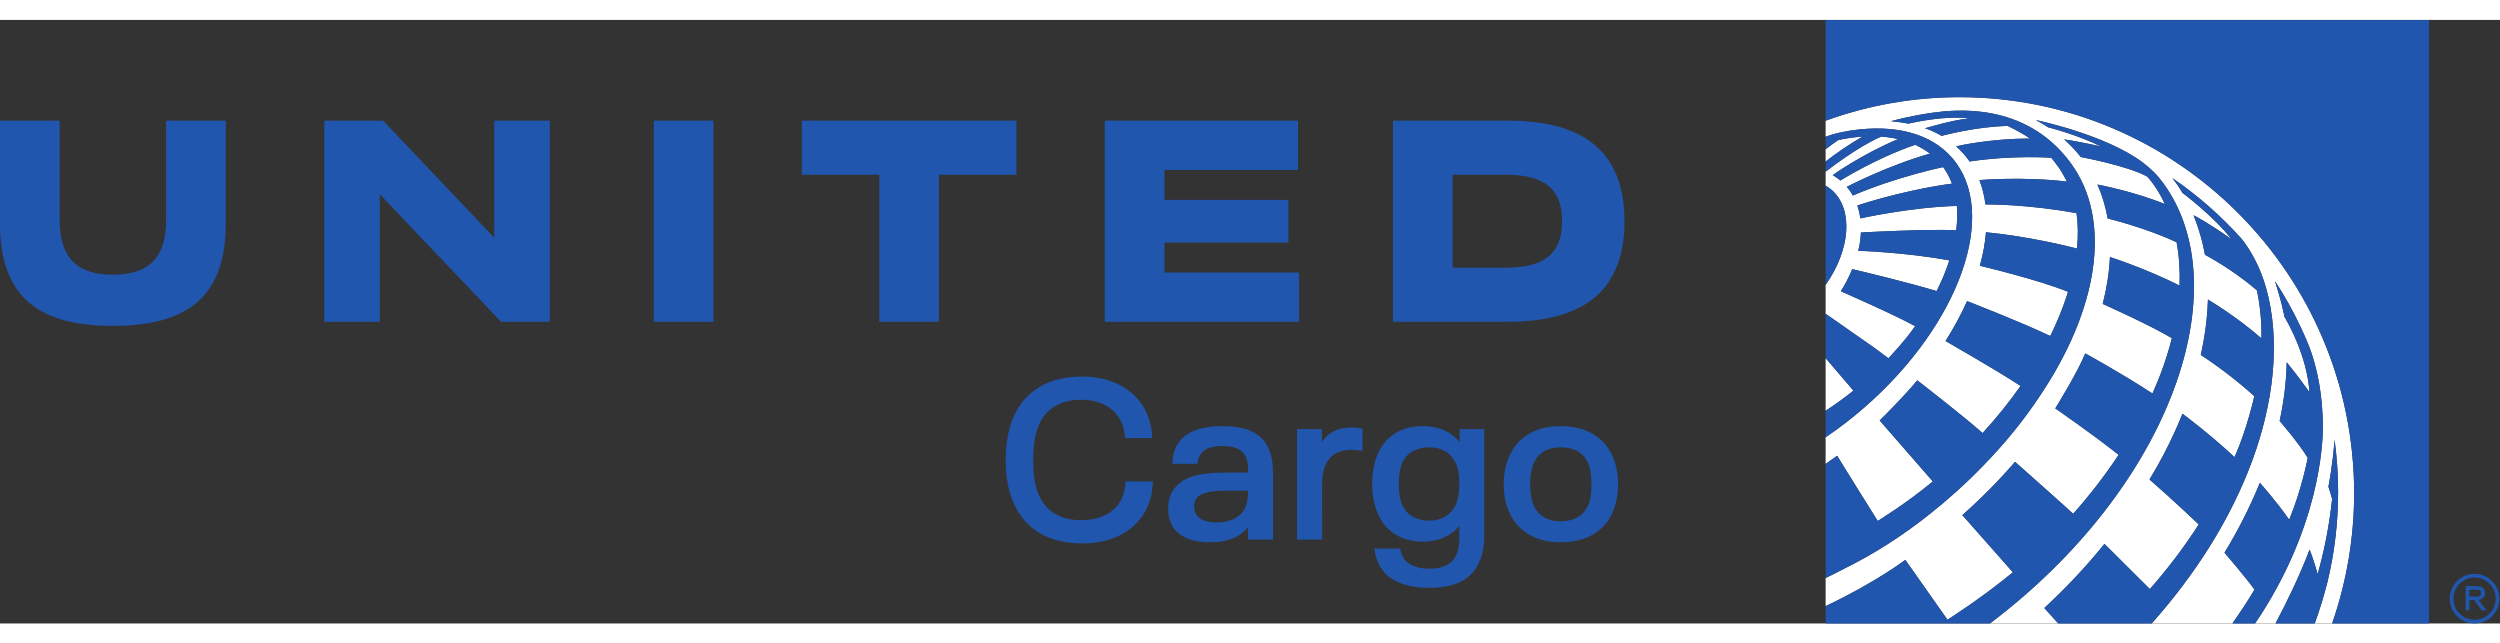
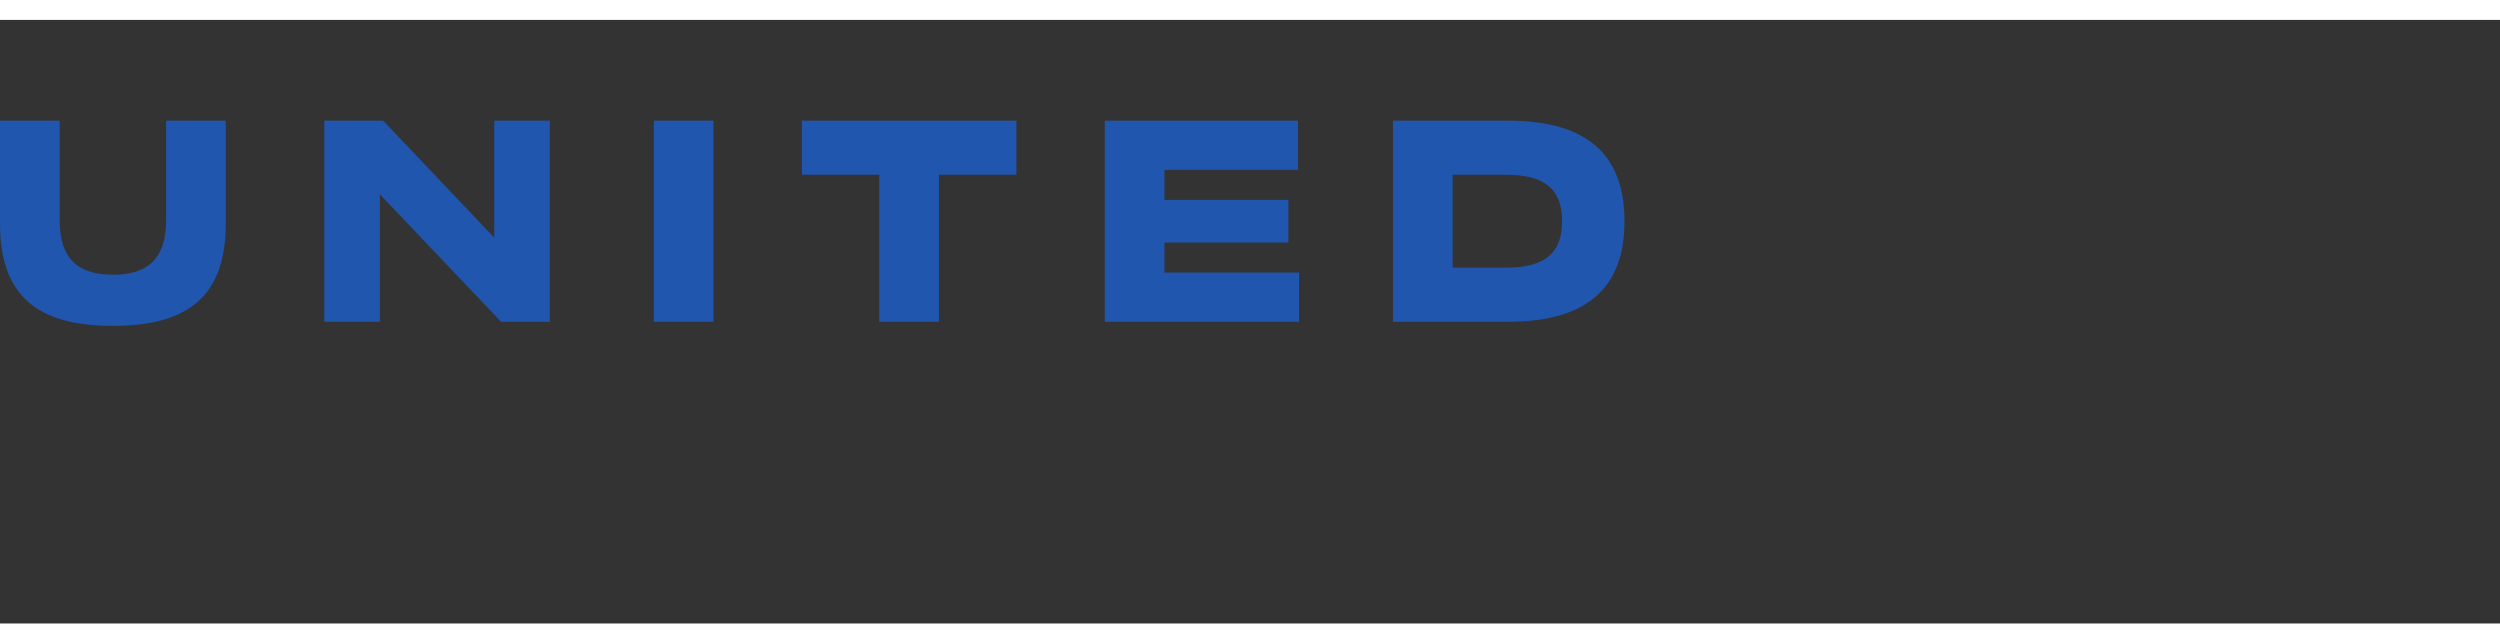
<svg xmlns="http://www.w3.org/2000/svg" xmlns:ns1="http://sodipodi.sourceforge.net/DTD/sodipodi-0.dtd" xmlns:ns2="http://www.inkscape.org/namespaces/inkscape" version="1.1" id="svg2" width="136" height="35" viewBox="0 0 899.56 217.173" ns1:docname="united_cargo_4c_r.eps">
  <rect x="0" y="0" width="899.56" height="217.173" fill="#333333" stroke="none" />
  <defs id="defs6" />
  <ns1:namedview id="namedview4" pagecolor="#ffffff" bordercolor="#000000" borderopacity="0.25" ns2:showpageshadow="2" ns2:pageopacity="0.0" ns2:pagecheckerboard="0" ns2:deskcolor="#d1d1d1" />
  <g id="g8" ns2:groupmode="layer" ns2:label="ink_ext_XXXXXX" transform="matrix(1.333,0,0,-1.333,0,217.173)">
    <g id="g10" transform="scale(0.1)">
-       <path d="m 5289.49,1420.63 c -123.39,0 -244.59,-21.22 -360.23,-63.06 l -1.27,-0.46 v -43.27 c 7,2.71 18.98,6.71 36.47,10.77 8.82,1.95 17.57,3.71 26.21,5.18 2.89,0.48 6.1,0.91 9.18,1.37 113.27,16.2 210.76,-6.83 269.33,-74.05 128.16,-147.02 21.96,-449.028 -237.2,-674.532 -33.02,-28.726 -66.92,-54.758 -101.23,-78.117 -0.91,-0.609 -1.83,-1.199 -2.76,-1.801 v -72 c 10.42,7.18 20.81,14.5 31.12,22.129 14.1,-23.84 107.94,-173.668 109.6,-176.199 6.98,4.5 27.22,17.398 51.73,34.051 28.24,19.398 61.65,43.597 92.67,69.308 1.4,1.223 2.78,2.43 4.1,3.621 l -143.33,164.34 c 14.54,14.262 63.05,62.488 101.57,108.36 9.02,-6.981 128.45,-99.532 176.19,-142.348 37.86,41.199 72.19,83.84 102.59,127.273 -65.84,43.192 -202.54,121.203 -202.54,121.203 22.78,36.036 42.27,72.133 58.21,107.79 0,0 159.45,-62.329 224.47,-94.336 17.09,34.695 31.54,69.511 43.1,104.183 1.71,5.117 3.34,10.207 4.91,15.274 -80.75,32.711 -224.91,67.07 -237.98,70.148 8.53,31.133 14.08,61.493 16.43,90.653 116.69,-11.57 223.63,-38.29 245.76,-44.04 3.29,33.75 2.87,65.74 -1.29,95.6 -130.25,23.45 -232.52,23.64 -245.86,23.54 -2.96,23.13 -8.35,45.11 -16.32,65.67 0.08,0 115.57,10.1 236.31,-4.01 -6.25,12.51 -14.3,26.74 -22.19,38.21 -6.24,9.1 -20.12,26.02 -20.12,26.02 0,0 -102.08,7.69 -220.37,-10.03 -11.3,16.2 -23.87,29.7 -36.51,40.91 2.42,0.56 91.76,21.28 199.68,20.88 -29.74,20.41 -60.6,34.1 -60.6,34.1 v 0.01 c -83.52,-1.63 -171.1,-24.86 -178.07,-26.74 -23.85,13.99 -42.44,19.64 -44.76,20.31 -0.07,0.03 -0.13,0.06 -0.2,0.09 0.07,0.02 0.09,0.06 0.16,0.09 6.73,2.05 71.23,21.55 118.51,26.69 0,0 -0.09,0.01 -0.19,0.01 -64.33,8.43 -152.84,-11.75 -163.05,-14.15 -13.85,2.75 -33.02,5.26 -47.11,6.59 0,0 47.67,13.8 110.73,22.63 57.42,8.04 249.93,31.69 372.93,-133.85 116.47,-156.76 74.13,-400.042 -83.96,-633.359 -41.7,-62.652 -91.67,-124.48 -149.22,-183.5 -48.43,-50.312 -97.49,-93.883 -144.26,-131.019 -72.98,-58.332 -151.4,-108.821 -232.2,-148.614 -16.86,-8.949 -33.75,-17.367 -50.64,-25.5 V 46.801 c 135.12,63.937 215.16,124.828 215.16,124.828 L 5256.91,10.141 c 0,0 88.16,55.168 176.59,127.98 l 0.02,0.02 c -0.02,0.007 -0.03,0.007 -0.04,0.031 l -136.33,154.289 c -0.02,0.008 -0.03,0.019 -0.03,0.019 52.03,46.149 99.57,94.372 142.24,143.848 0,0 141.42,-125.527 156.9,-140.34 44.87,50.582 86.09,103.801 122.65,159.203 -73.6,58.438 -169.53,124.289 -170.97,125.289 l -0.06,0.04 v -0.008 l -0.01,0.008 c 0,0 57.64,92.164 81.07,148.429 0,0 93.29,-50.918 181.43,-108.179 21.55,48.214 39.5,98.281 52.28,149.402 -57.87,34.91 -186.65,92.418 -186.65,92.418 11.05,43.285 17.61,85.652 19.5,126.535 0,0 93.62,-29.699 187.95,-76.996 1.46,39.668 -1.07,78.863 -7.97,116.781 -79.86,38.35 -186.14,64.36 -186.14,64.36 -5.63,32.03 -14.81,62.83 -27.64,91.58 0,0 96.66,-18.07 182.01,-52.72 -21.39,47.24 -47.56,74.17 -47.56,74.17 -54.69,29.98 -179.23,52.7 -179.23,52.7 -13.48,17.1 -28.86,33.46 -45.05,47.69 39.17,-5.4 100.22,-19.28 100.22,-19.28 -67.12,32.84 -142.79,51.81 -143.68,52.03 -0.1,0.07 -15.01,9.86 -32.92,19.41 0,0 187.69,-38.46 289.69,-115.34 9.25,-6.99 18.06,-14.75 27.08,-23.37 10.29,-9.83 19.26,-20.88 27.19,-31.72 C 6042.61,910.43 5866.88,374.68 5371.67,0 h 184.23 c -10.12,11.211 -34.83,38.602 -37.58,41.699 57.98,53.441 112.59,111.5 162.38,173.129 l 122.58,-122.058 0.01,0.051 c 48.03,54.641 92.55,113.078 131.89,174.461 0,0 -64.4,61.789 -132.93,121.41 55.04,88.918 89.02,177.52 89.02,177.52 5.25,-3.879 71.99,-53.461 140.43,-117.18 33.05,72.418 53.53,164.5 53.53,164.5 -71.33,64.977 -144.53,111.328 -144.53,111.328 10.97,49.137 17.87,99.672 19.29,149.579 0,0 77.52,-46.028 144.5,-104.954 0.62,43.649 -3.18,87.246 -12.38,129.801 -66.46,57.551 -140.28,96.07 -140.28,96.07 -0.01,0.083 -7.12,48.325 -30.75,106.575 0.16,-0.1 0.35,-0.18 0.52,-0.26 4.57,-2.27 39.79,-20.2 102.01,-64.53 -48.5,62.97 -132.04,124.93 -132.04,124.93 -7.99,13.59 -17.19,26.97 -27.28,39.98 68.62,-46.88 131.23,-101.96 186.53,-163.76 20.5,-25.72 39.35,-58.454 53.88,-96.001 3.99,-10.266 7.42,-20.473 10.46,-30.601 45.47,-153.508 17.51,-326.086 -33.84,-467.399 C 6022.14,281.422 5923.62,129.309 5808,0 h 218.07 c 21.1,29.961 40.1,58.52 59.6,91.332 -14.56,22.129 -80.92,99.777 -80.92,99.777 36.52,59.731 69.41,124.332 95.38,188.539 0,0 44.39,-49.097 79.14,-99.636 34.16,81.738 50.1,167.039 50.1,167.039 -23.43,39.121 -75.8,99.758 -75.8,99.758 11.16,51.523 18.09,104.859 19.02,158.168 26.21,-31.282 61.56,-80.778 61.56,-80.778 0,0 -0.01,0.121 -0.03,0.289 -6.68,96.977 -56.71,185.168 -67.8,203.66 -0.31,1.836 -0.66,3.809 -1.09,6.051 -6.53,33.614 -18.33,71.242 -24.47,89.797 56.29,-83.058 92.44,-176.398 92.44,-176.398 23.18,-60.059 37.05,-135.907 37.05,-218.457 0,-43.7 -8.76,-271.789 -182.98,-529.141 h 55.12 c 32.32,60.512 68.16,135.75 92.14,199.648 0.01,-0.019 0.03,-0.066 0.04,-0.109 0.77,-2.039 12.72,-33.641 21.62,-66.469 18.51,65.36 31.72,133.328 39.03,203.27 l 0.02,0.039 c -2.3,9.082 -7.22,23.769 -10,32.73 0,0 11.82,59.379 16.51,127.153 6.37,-46.512 9.68,-93.774 9.68,-141.543 0,-82.758 -9.78,-164 -28.69,-242.438 C 6273.01,73.629 6261.15,35.609 6248.26,0 h 47.05 c 39.13,112.898 59.34,231.871 59.34,351.441 0,589.555 -477.83,1069.189 -1065.16,1069.189 z M 4927.99,716.277 V 574.121 c 25.16,16.309 50.37,34.481 75.11,54.418 z m 34.27,588.683 c -11.73,-7.85 -23.11,-16.23 -34.27,-25.02 v -33.07 c 29.45,23.39 67.2,48.71 99.91,67.38 -21.14,-1.37 -43.07,-4.45 -65.64,-9.29 z m 96.04,-559.991 c -38.41,26.879 -130.2,91.004 -130.31,91.07 v 77.832 c 66.23,94.259 75.8,202.439 17.67,255.249 -5.47,4.97 -11.39,9.21 -17.67,12.89 v 38.77 l 1.02,-0.6 c 0,0 83.02,65.71 148.98,94.03 15.9,-1.14 31.13,-3.37 45.64,-6.7 -98.56,-41.81 -171.33,-93.67 -176.37,-97.31 10.11,-5.99 19.34,-13.5 20.55,-14.49 1.27,0.8 96.83,60.56 202,96.38 14.26,-6.52 28.05,-14.64 39.98,-23.82 -114.51,-32.19 -224.59,-89.66 -224.59,-89.66 6.2,-7.21 11.66,-15.01 16.39,-23.36 0.74,0.3 1.43,0.57 1.96,0.79 117.2,50.15 241.74,75.87 241.74,75.87 9.74,-13.34 17.76,-28.24 23.89,-44.66 0,0 -111.76,-12.78 -255.54,-58.89 6.35,-19.87 8.09,-34.81 8.1,-34.94 0,0 135.55,30.32 260.54,33.68 1.75,-20.08 1.12,-42.62 -1.75,-65.74 -74.04,3.9 -250.37,-5.48 -257.3,-6.02 0,0 -0.64,-25.41 -7.24,-49.32 0,0 128.84,-4.13 246.05,-25.981 -9.06,-28.066 -20.64,-55.738 -34.36,-82.766 -78.11,23.461 -196.64,51.957 -227.83,59.118 -8.21,-20.219 -18.52,-40.274 -30.75,-59.696 0,0 144.83,-63.207 200.41,-94.125 h 0.12 l -0.03,-0.05 c -24.12,-36.129 -71.94,-86.68 -71.94,-86.68 -13.87,10.371 -26.98,20.066 -39.36,29.129" style="fill:#ffffff;fill-opacity:1;fill-rule:nonzero;stroke:none" id="path12" />
-       <path d="m 5289.49,1420.63 c 587.33,0 1065.16,-479.634 1065.16,-1069.189 0,-119.57 -20.21,-238.543 -59.34,-351.441 h 261.46 V 1628.78 H 4927.99 v -271.67 l 1.27,0.46 c 115.64,41.84 236.84,63.06 360.23,63.06 z m -361.5,-506.759 c 66.23,94.259 75.8,202.439 17.67,255.249 -5.47,4.97 -11.39,9.21 -17.67,12.89 z m 341.19,343.239 c -58.57,67.22 -156.06,90.25 -269.33,74.05 -3.08,-0.46 -6.29,-0.89 -9.18,-1.37 -8.64,-1.47 -17.39,-3.23 -26.21,-5.18 -17.49,-4.06 -29.47,-8.06 -36.47,-10.77 v -33.9 c 11.16,8.79 22.54,17.17 34.27,25.02 22.57,4.84 44.5,7.92 65.64,9.29 -32.71,-18.67 -70.46,-43.99 -99.91,-67.38 v -26.09 l 1.02,-0.6 c 0,0 83.02,65.71 148.98,94.03 15.9,-1.14 31.13,-3.37 45.64,-6.7 -98.56,-41.81 -171.33,-93.67 -176.37,-97.31 10.11,-5.99 19.34,-13.5 20.55,-14.49 1.27,0.8 96.83,60.56 202,96.38 14.26,-6.52 28.05,-14.64 39.98,-23.82 -114.51,-32.19 -224.59,-89.66 -224.59,-89.66 6.2,-7.21 11.67,-15.01 16.39,-23.36 0.74,0.3 1.43,0.57 1.96,0.79 117.2,50.15 241.74,75.87 241.74,75.87 9.74,-13.34 17.76,-28.24 23.89,-44.66 0,0 -111.76,-12.78 -255.54,-58.89 6.35,-19.87 8.09,-34.81 8.1,-34.94 0,0 135.55,30.32 260.54,33.68 1.75,-20.08 1.12,-42.62 -1.75,-65.74 -74.04,3.9 -250.37,-5.48 -257.3,-6.02 0,0 -0.64,-25.41 -7.24,-49.32 0,0 128.84,-4.13 246.05,-25.981 -9.06,-28.066 -20.64,-55.738 -34.36,-82.766 -78.11,23.461 -196.64,51.957 -227.83,59.118 -8.21,-20.219 -18.52,-40.278 -30.75,-59.7 0,0 144.83,-63.203 200.41,-94.121 h 0.12 l -0.03,-0.05 c -24.12,-36.129 -71.94,-86.68 -71.94,-86.68 -13.87,10.371 -26.98,20.066 -39.36,29.129 -38.41,26.879 -130.2,91 -130.31,91.07 V 716.277 l 75.11,-87.738 c -24.74,-19.937 -49.95,-38.109 -75.11,-54.418 V 502.66 c 0.93,0.602 1.85,1.192 2.76,1.801 34.31,23.359 68.21,49.391 101.23,78.117 259.16,225.504 365.36,527.512 237.2,674.532 z m 319.09,-12.47 c -123,165.54 -315.51,141.89 -372.93,133.85 -63.06,-8.83 -110.73,-22.63 -110.73,-22.63 14.09,-1.33 33.26,-3.84 47.11,-6.59 10.21,2.4 98.72,22.58 163.05,14.15 0.1,0 0.19,-0.01 0.19,-0.01 -47.28,-5.14 -111.78,-24.64 -118.51,-26.69 -0.07,-0.03 -0.09,-0.07 -0.16,-0.09 0.07,-0.03 0.13,-0.06 0.2,-0.09 2.32,-0.67 20.91,-6.32 44.76,-20.31 6.97,1.88 94.55,25.11 178.07,26.74 v -0.01 c 0,0 30.86,-13.69 60.6,-34.1 -107.92,0.4 -197.26,-20.32 -199.68,-20.88 12.64,-11.21 25.21,-24.71 36.51,-40.91 118.29,17.72 220.37,10.03 220.37,10.03 0,0 13.88,-16.92 20.12,-26.02 7.89,-11.47 15.94,-25.7 22.19,-38.21 -120.74,14.11 -236.23,4.01 -236.31,4.01 7.97,-20.56 13.36,-42.54 16.32,-65.67 13.34,0.1 115.61,-0.09 245.86,-23.54 4.16,-29.86 4.58,-61.85 1.29,-95.6 -22.13,5.75 -129.07,32.47 -245.76,44.04 -2.35,-29.16 -7.9,-59.52 -16.43,-90.653 13.07,-3.078 157.23,-37.437 237.98,-70.148 -1.57,-5.067 -3.2,-10.157 -4.91,-15.274 -11.56,-34.672 -26.01,-69.488 -43.1,-104.183 -65.02,32.007 -224.47,94.336 -224.47,94.336 -15.94,-35.657 -35.43,-71.754 -58.21,-107.79 0,0 136.7,-78.011 202.54,-121.203 -30.4,-43.433 -64.73,-86.074 -102.59,-127.273 -47.74,42.816 -167.17,135.367 -176.19,142.348 -38.52,-45.872 -87.03,-94.098 -101.57,-108.36 l 143.33,-164.34 c -1.32,-1.191 -2.7,-2.398 -4.1,-3.621 -31.02,-25.711 -64.43,-49.91 -92.67,-69.308 -24.52,-16.653 -44.75,-29.551 -51.73,-34.051 -1.66,2.531 -95.5,152.359 -109.6,176.199 -10.31,-7.629 -20.7,-14.949 -31.12,-22.129 V 122.648 c 16.89,8.133 33.78,16.551 50.64,25.5 80.8,39.793 159.22,90.282 232.2,148.614 46.77,37.136 95.83,80.707 144.26,131.019 57.55,59.02 107.52,120.848 149.22,183.5 158.09,233.313 200.43,476.599 83.96,633.359 z m 251.18,-56.22 c -7.93,10.84 -16.9,21.89 -27.19,31.72 -9.02,8.62 -17.83,16.38 -27.08,23.37 -102,76.88 -289.69,115.34 -289.69,115.34 17.91,-9.55 32.82,-19.34 32.92,-19.41 0.89,-0.22 76.56,-19.19 143.68,-52.03 0,0 -61.05,13.88 -100.22,19.28 16.19,-14.23 31.58,-30.59 45.05,-47.69 0,0 124.54,-22.72 179.23,-52.7 0,0 26.17,-26.93 47.56,-74.17 -85.35,34.65 -182.01,52.72 -182.01,52.72 12.83,-28.75 22.01,-59.55 27.64,-91.58 0,0 106.28,-26.01 186.14,-64.36 6.9,-37.922 9.43,-77.113 7.97,-116.781 -94.33,47.297 -187.95,76.996 -187.95,76.996 -1.89,-40.883 -8.45,-83.25 -19.5,-126.535 0,0 128.78,-57.508 186.65,-92.422 -12.78,-51.117 -30.73,-101.184 -52.28,-149.398 -88.14,57.261 -181.43,108.179 -181.43,108.179 -23.43,-56.265 -81.07,-148.429 -81.07,-148.429 l 0.01,-0.008 v 0.008 l 0.06,-0.04 c 1.44,-1 97.37,-66.851 170.97,-125.289 -36.56,-55.402 -77.78,-108.621 -122.65,-159.203 -15.48,14.813 -156.9,140.34 -156.9,140.34 -42.67,-49.476 -90.21,-97.699 -142.24,-143.848 0,0 0.01,-0.011 0.03,-0.019 l 136.33,-154.289 c 0.01,-0.024 0.02,-0.024 0.04,-0.031 l -0.02,-0.02 C 5345.07,65.309 5256.91,10.141 5256.91,10.141 L 5143.15,171.629 c 0,0 -80.04,-60.891 -215.16,-124.828 V 0 h 443.68 c 495.21,374.68 670.94,910.43 467.78,1188.42 z M 5808,0 c 115.62,129.309 214.14,281.422 273.32,444.289 51.35,141.313 79.31,313.891 33.84,467.399 -3.04,10.125 -6.47,20.335 -10.46,30.601 -14.53,37.547 -33.38,70.281 -53.89,96.001 -55.29,61.8 -117.9,116.88 -186.52,163.76 10.09,-13.01 19.29,-26.39 27.28,-39.98 0,0 83.54,-61.96 132.04,-124.93 -62.22,44.33 -97.44,62.26 -102.01,64.53 -0.17,0.08 -0.36,0.16 -0.52,0.26 23.63,-58.25 30.74,-106.496 30.75,-106.575 0,0 73.82,-38.519 140.28,-96.07 9.2,-42.555 13,-86.152 12.38,-129.805 -66.98,58.93 -144.5,104.958 -144.5,104.958 -1.42,-49.907 -8.32,-100.446 -19.29,-149.579 0,0 73.2,-46.351 144.53,-111.328 0,0 -20.48,-92.082 -53.53,-164.5 -68.44,63.719 -135.18,113.301 -140.43,117.18 0,0 -33.98,-88.602 -89.02,-177.52 68.53,-59.621 132.93,-121.41 132.93,-121.41 -39.34,-61.383 -83.86,-119.82 -131.89,-174.461 L 5803.28,92.769 5680.7,214.828 C 5630.91,153.199 5576.3,95.141 5518.32,41.699 5521.07,38.602 5545.78,11.211 5555.9,0 Z m 218.07,0 h 61.2 c 174.22,257.352 182.98,485.441 182.98,529.141 0,82.55 -13.87,158.398 -37.05,218.457 0,0 -36.15,93.34 -92.44,176.398 6.14,-18.555 17.94,-56.183 24.47,-89.801 0.43,-2.238 0.78,-4.211 1.09,-6.047 11.09,-18.492 61.12,-106.683 67.8,-203.66 0.02,-0.168 0.03,-0.289 0.03,-0.289 0,0 -35.35,49.496 -61.56,80.778 -0.93,-53.309 -7.86,-106.645 -19.02,-158.168 0,0 52.37,-60.637 75.8,-99.758 0,0 -15.94,-85.301 -50.1,-167.039 -34.75,50.539 -79.14,99.636 -79.14,99.636 -25.97,-64.207 -58.86,-128.808 -95.38,-188.539 0,0 66.36,-77.648 80.92,-99.777 -19.5,-32.812 -38.5,-61.371 -59.6,-91.332 z m 116.32,0 c 32.32,60.512 68.16,135.75 92.14,199.648 0.01,-0.027 0.03,-0.066 0.04,-0.109 0.77,-2.039 12.72,-33.641 21.62,-66.469 18.51,65.36 31.72,133.328 39.03,203.27 l 0.02,0.039 c -2.3,9.082 -7.22,23.769 -10,32.73 0,0 11.82,59.379 16.51,127.153 6.37,-46.512 9.68,-93.774 9.68,-141.543 0,-82.758 -9.78,-164 -28.69,-242.438 C 6273.01,73.629 6261.15,35.609 6248.26,0 Z m 537.33,133.988 c -37,0 -66.99,-29.988 -66.99,-66.988 0,-37 29.99,-66.988 66.99,-66.988 37,0 66.99,29.988 66.99,66.988 0,37 -29.99,66.988 -66.99,66.988 z m 0,-9.937 c 31.46,0 57.05,-25.59 57.05,-57.051 0,-31.461 -25.59,-57.051 -57.05,-57.051 -31.46,0 -57.06,25.59 -57.06,57.051 0,31.461 25.6,57.051 57.06,57.051 m -24.04,-23.27 h 31.8 c 12.3,0 20.51,-7.179 20.51,-18.199 0,-11.031 -7.18,-17.441 -17.95,-18.723 l 21.8,-28.461 h -13.08 l -20.26,27.953 h -12.82 V 35.398 h -10 z m 10,-9.48 V 72.582 h 21.54 c 6.92,0 10.26,3.328 10.26,9.227 0,6.152 -3.59,9.492 -10.26,9.492 h -21.54" style="fill:#2056ae;fill-opacity:1;fill-rule:nonzero;stroke:none" id="path14" />
-       <path d="m 4286.84,318.359 c 6.7,15.219 9.13,34.711 9.13,57.231 0,22.531 -2.43,42.621 -9.13,57.242 -12.17,27.387 -36.52,42.609 -73.66,42.609 -37.14,0 -61.49,-15.832 -73.06,-42.609 -6.69,-14.621 -9.74,-34.711 -9.74,-57.242 0,-22.52 3.05,-42.012 9.74,-57.231 11.57,-26.179 35.92,-42.609 73.06,-42.609 37.14,0 61.49,16.43 73.66,42.609 z m -212.48,-18.871 c -10.35,21.922 -15.21,48.094 -15.21,76.102 0,28.609 4.86,54.191 15.21,76.719 21.93,49.3 69.41,80.363 138.82,80.363 70.01,0 117.5,-31.063 139.42,-80.363 9.74,-21.93 15.22,-48.11 15.22,-76.719 0,-28.61 -5.48,-54.18 -15.22,-76.711 -21.92,-48.707 -69.41,-79.758 -139.42,-79.758 -69.41,0 -116.89,31.051 -138.82,80.367 z m -135.45,70.024 v 14.597 c 0,59.063 -31.04,91.332 -80.96,91.332 -34.1,0 -60.28,-14 -73.07,-42.609 -6.08,-14.012 -9.13,-32.891 -9.13,-56.023 0,-23.739 3.05,-41.399 9.13,-56.618 12.79,-28.011 38.97,-42.621 73.07,-42.621 49.92,0 80.96,32.871 80.96,91.942 z m 67.58,155.238 V 236.18 c 0,-28.629 -4.86,-52.371 -14.61,-72.461 -20.09,-45.66 -65.75,-67.578 -133.33,-67.578 -48.71,0 -88.28,10.961 -114.46,34.097 -19.48,18.262 -30.44,42 -34.09,71.832 h 70.02 c 1.21,-14 7.3,-26.781 17.65,-35.91 13.39,-11.578 34.1,-18.269 60.88,-18.269 37.14,0 62.1,12.789 73.06,38.347 4.87,10.973 7.3,23.141 7.3,38.973 v 37.75 c -23.13,-28.012 -56.62,-42.012 -98.01,-42.012 -59.06,0 -100.46,28.012 -121.16,74.281 -10.35,23.129 -15.83,51.141 -15.83,81.579 0,30.441 5.48,59.05 15.83,82.191 20.7,46.27 62.1,73.672 121.16,73.672 42.01,0 76.1,-14.613 99.23,-43.231 v 35.309 z m -328.62,0.609 v -59.66 c -7.92,1.821 -20.1,3.039 -30.45,3.039 -52.35,0 -78.54,-32.879 -78.54,-91.316 V 226.43 h -67.57 v 298.32 h 66.97 v -34.699 c 15.83,23.738 41.4,38.969 79.14,38.969 10.97,0 21.92,-1.219 30.45,-3.661 z M 3368.91,354.898 v 3.653 h -57.84 c -38.36,0 -74.28,-4.27 -84.01,-25.582 -2.44,-4.867 -3.65,-10.348 -3.65,-17.039 0,-6.7 1.21,-12.789 3.65,-18.27 8.51,-18.262 31.65,-24.961 57.22,-24.961 38.97,0 65.15,14.61 77.33,40.789 4.86,11.571 7.3,25.582 7.3,41.41 z m 67.58,46.274 V 226.43 h -67.58 v 33.492 c -20.7,-26.192 -54.19,-40.801 -102.28,-40.801 -51.75,0 -90.11,16.438 -105.33,50.527 -5.48,12.18 -7.91,24.364 -7.91,40.192 0,15.219 2.43,28.012 7.3,38.961 21.92,47.488 76.71,58.449 146.12,58.449 h 62.1 v 7.922 c 0,15.207 -1.22,23.738 -6.09,34.699 -9.13,20.09 -30.44,29.231 -62.1,29.231 -32.27,0 -54.18,-7.922 -63.32,-28.012 -3.04,-7.918 -4.26,-13.399 -4.26,-20.09 h -68.19 c 0,16.441 2.44,30.441 8.52,43.219 18.88,42.011 65.76,58.453 126.65,58.453 65.14,0 105.93,-18.883 124.19,-60.274 8.53,-18.878 12.18,-42.617 12.18,-71.226 z M 2736.73,323.84 c -15.22,33.492 -21.92,72.449 -21.92,117.5 0,45.672 7.31,84.629 21.92,118.121 29.83,66.359 91.32,107.152 183.86,107.152 56.62,0 104.11,-17.05 138.21,-48.101 31.66,-28.614 49.92,-70.012 51.74,-118.114 h -73.66 c -1.82,32.274 -13.4,56.633 -32.27,74.282 -21.31,18.871 -49.92,29.218 -86.45,29.218 -56.62,0 -94.37,-24.957 -113.24,-66.359 -10.97,-25.57 -15.83,-56.008 -15.83,-96.199 0,-39.57 4.26,-71.231 15.83,-96.192 19.48,-42.617 57.23,-66.359 113.24,-66.359 37.14,0 67.58,10.34 88.27,29.223 18.88,17.047 30.45,42.008 31.66,75.5 h 73.68 c -0.61,-49.934 -19.49,-90.723 -50.54,-119.34 -34.09,-31.66 -83.41,-48.094 -140.03,-48.094 -92.54,0 -154.64,40.184 -184.47,107.762" style="fill:#2056ae;fill-opacity:1;fill-rule:nonzero;stroke:none" id="path16" />
      <path d="m 2164.48,1211.25 h 209.05 V 814.359 h 161.04 v 396.891 h 209.06 v 146.07 h -579.15 z m 978.8,-183.04 h 334.64 v 115.24 h -334.64 v 80.89 h 360.5 v 132.98 H 2982.24 V 814.352 h 524.49 V 947.32 h -363.45 z m 777.88,-67.788 h 143.31 c 104.9,0 152.18,38.359 152.18,125.408 0,87.05 -47.28,125.42 -152.18,125.42 h -143.31 z m -161.04,396.898 h 310.26 c 215.71,0 314.7,-93.69 314.7,-271.49 0,-177.787 -98.99,-271.478 -314.7,-271.478 H 3760.12 Z M 1764.82,814.352 h 161.04 v 542.968 h -161.04 z m -430.68,226.998 -299.92,315.97 H 875.391 V 814.352 H 1025.35 V 1158.5 L 1352.61,814.352 H 1484.1 V 1357.32 H 1334.14 Z M 0,1080.29 v 277.03 h 161.043 v -268.9 c 0,-103.424 49.125,-147.01 143.684,-147.01 94.554,0 143.679,43.586 143.679,147.01 v 268.9 H 609.449 V 1080.29 C 609.449,886.746 511.566,803.27 304.727,803.27 97.883,803.27 0,886.746 0,1080.29" style="fill:#2056ae;fill-opacity:1;fill-rule:nonzero;stroke:none" id="path18" />
    </g>
  </g>
</svg>